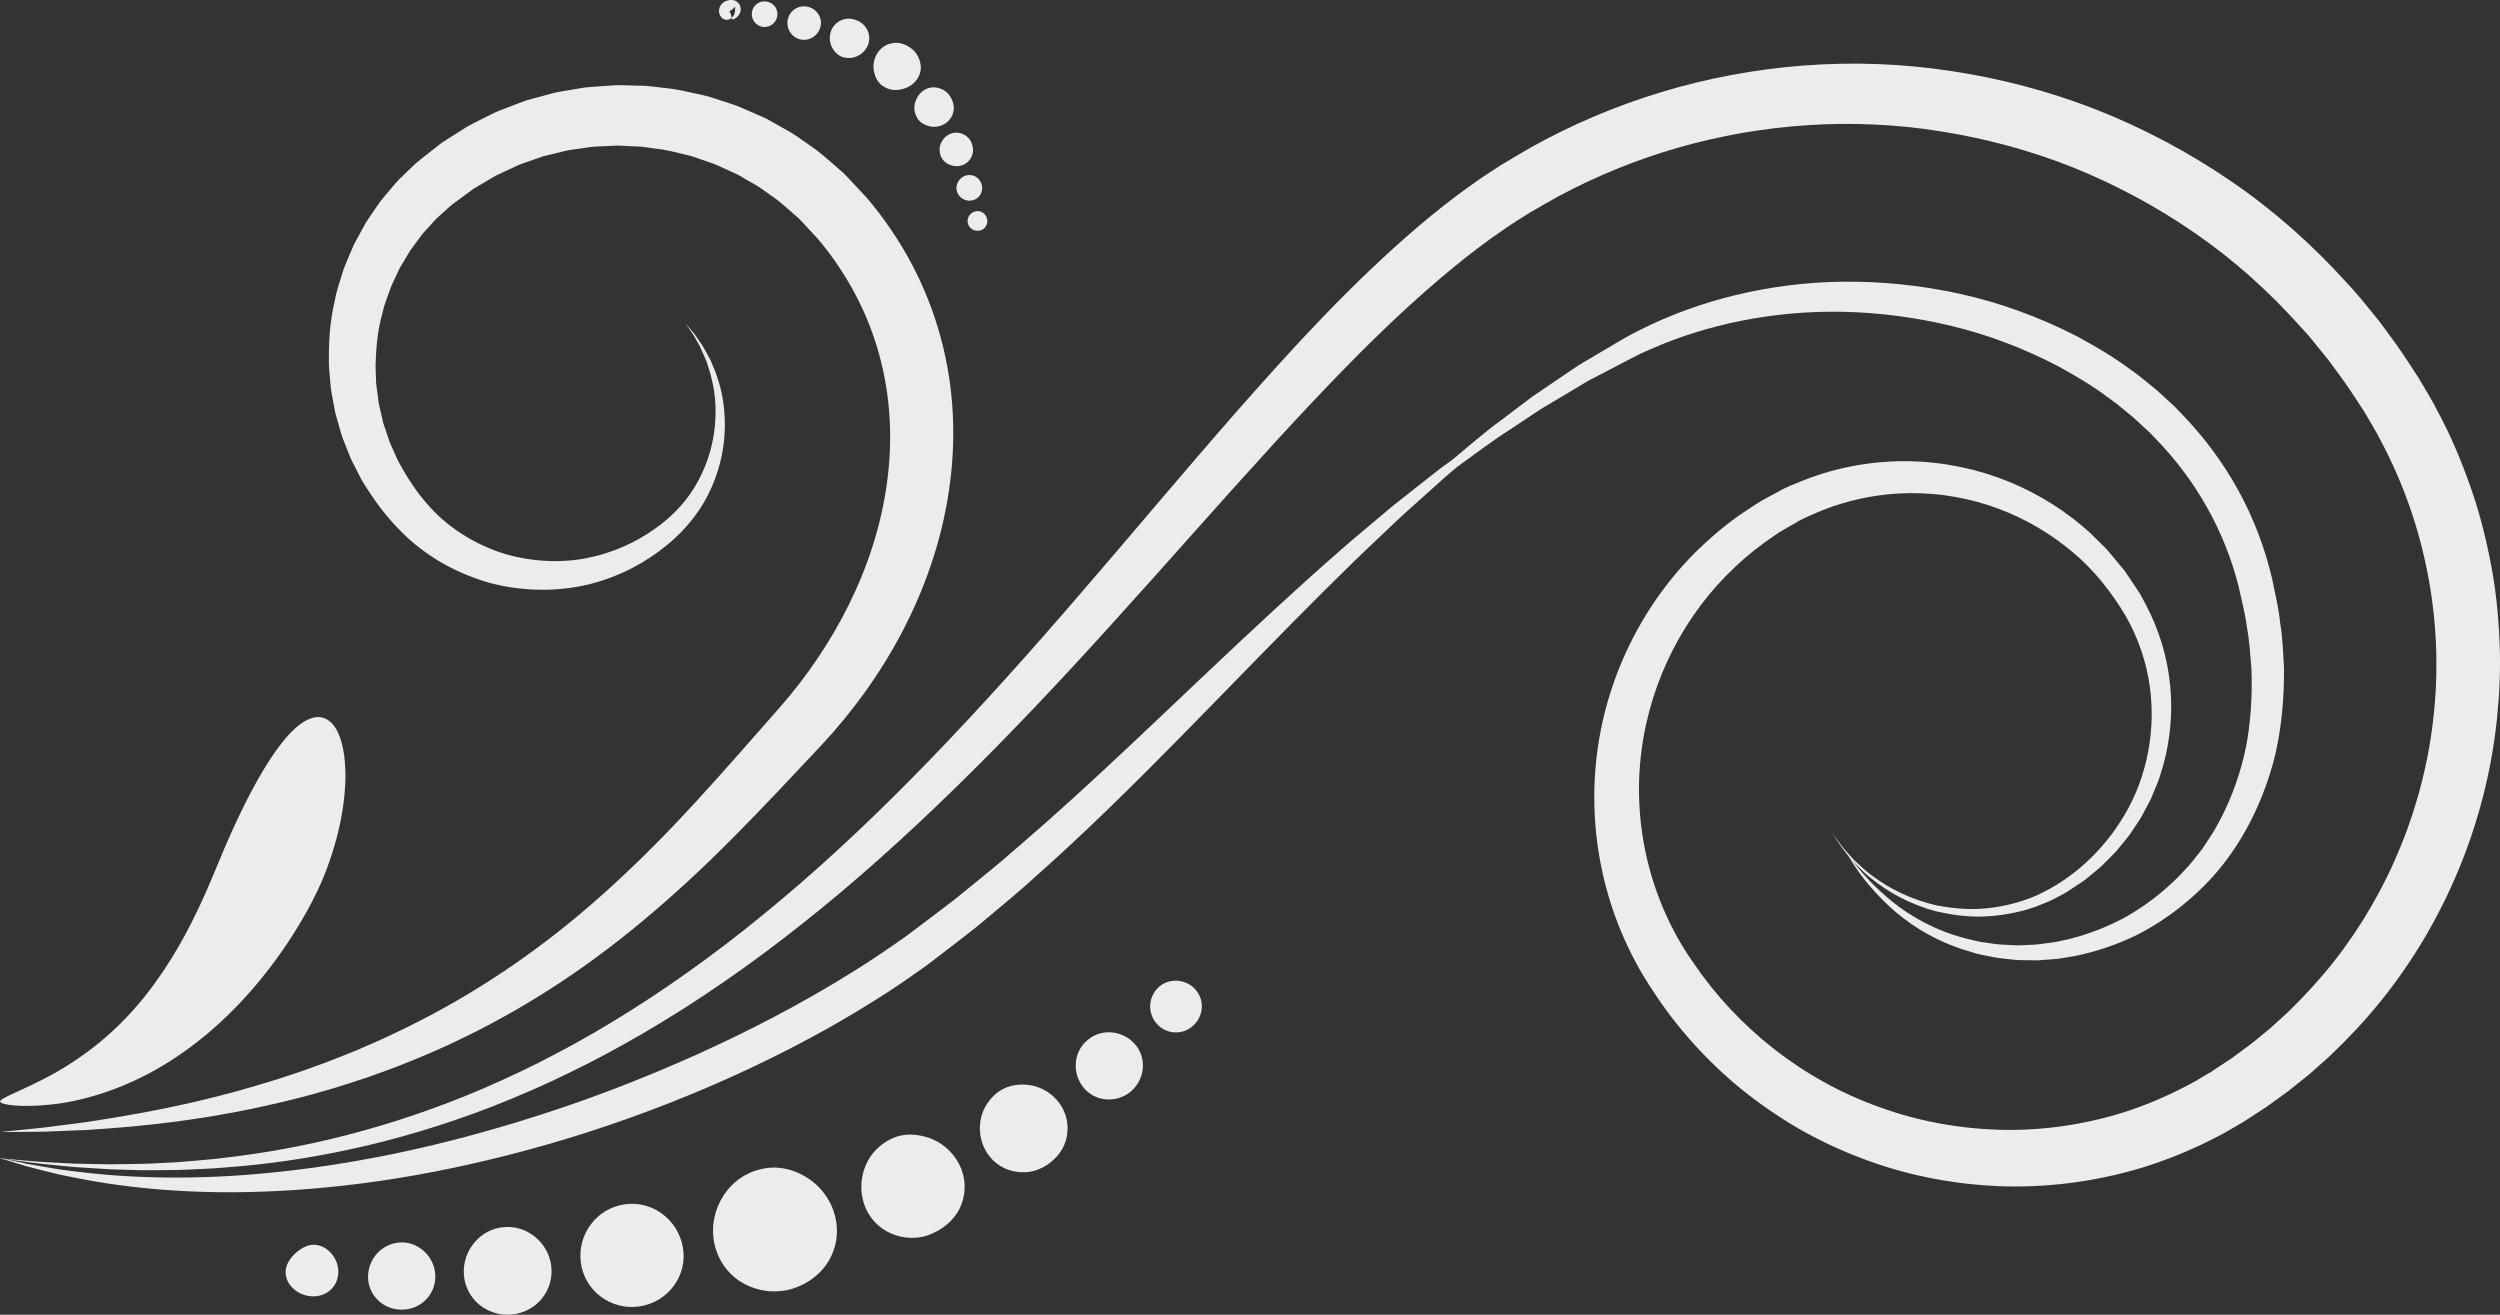
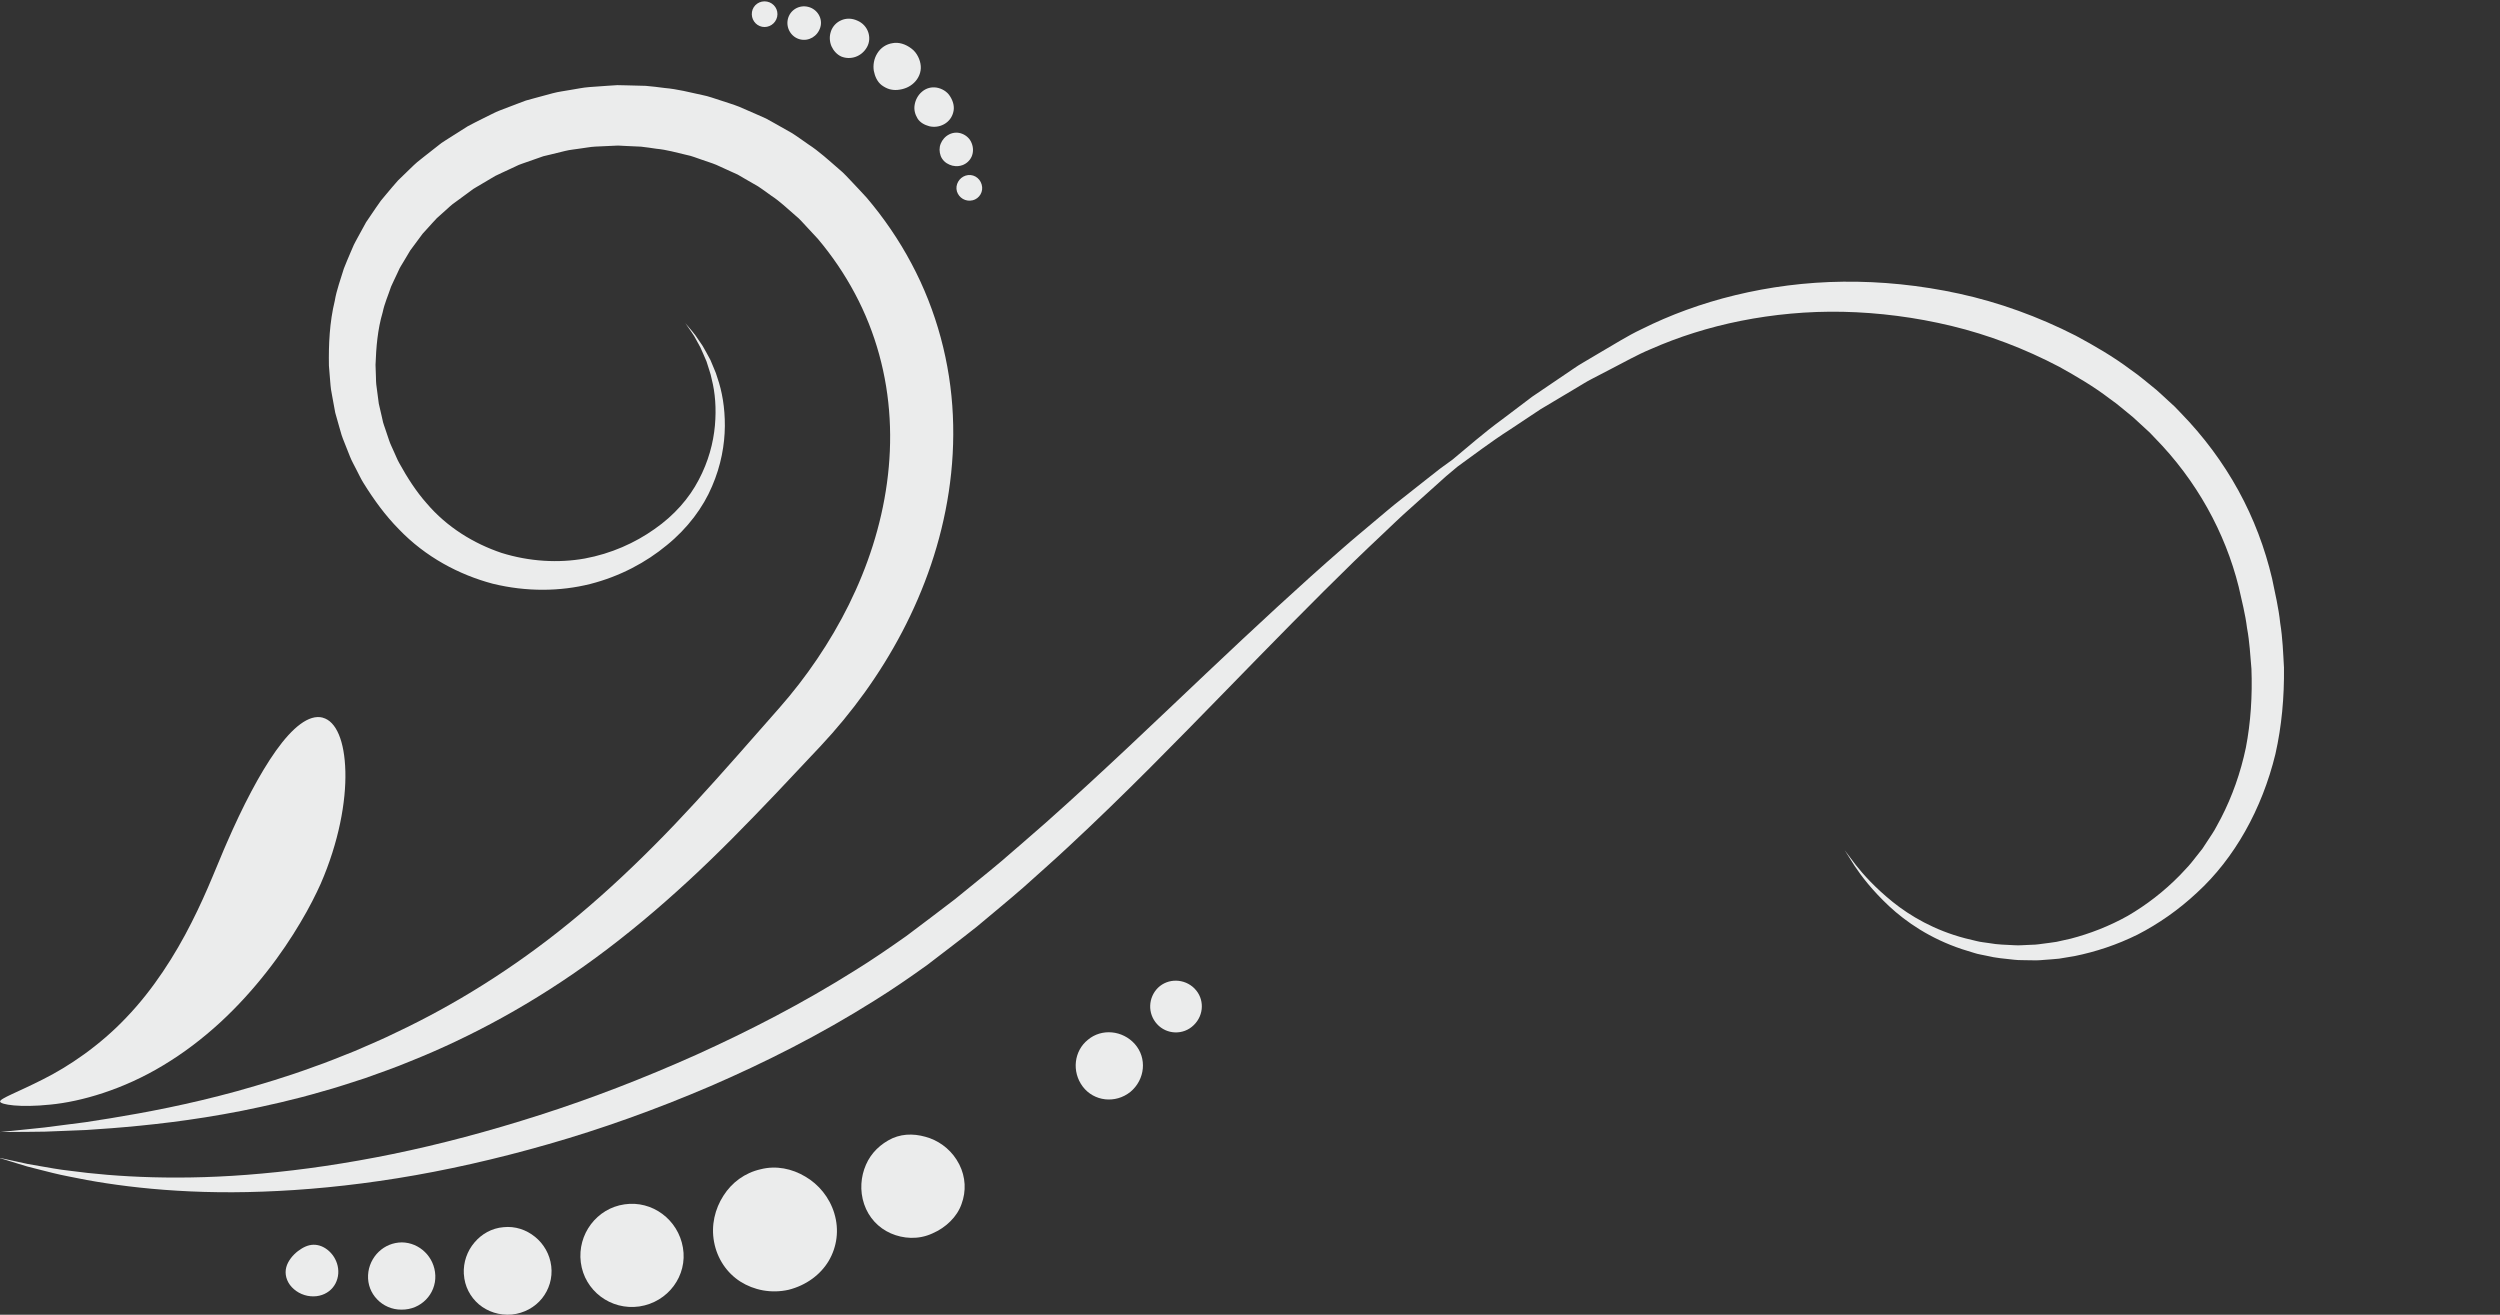
<svg xmlns="http://www.w3.org/2000/svg" xml:space="preserve" width="108.744mm" height="57.187mm" style="shape-rendering:geometricPrecision; text-rendering:geometricPrecision; image-rendering:optimizeQuality; fill-rule:evenodd; clip-rule:evenodd" viewBox="0 0 503.31 264.68">
  <rect x="0" y="0" width="503.31" height="264.68" fill="#333333" stroke="none" />
  <defs>
    <style type="text/css">  .fil0 {fill:#EBECEC}  </style>
  </defs>
  <g id="Слой_x0020_1">
-     <path class="fil0" d="M369.02 167.88c0,0 0.6,0.83 1.78,2.45 0.6,0.8 1.48,1.69 2.45,2.8 1.1,0.98 2.29,2.23 3.89,3.33 3.1,2.31 7.41,4.62 12.91,5.85 2.76,0.49 5.78,0.87 8.99,0.63 3.21,-0.24 6.58,-0.93 9.94,-2.23 6.64,-2.71 13.24,-7.97 17.92,-15.32 4.76,-7.28 7.25,-16.99 5.94,-26.95 -0.66,-4.97 -2.31,-9.97 -4.97,-14.58 -2.74,-4.57 -6.2,-9.04 -10.57,-12.68 -4.34,-3.67 -9.41,-6.7 -15,-8.78 -5.59,-2.08 -11.69,-3.2 -17.93,-3.12 -6.23,0.07 -12.58,1.35 -18.54,3.89 -1.47,0.69 -3.01,1.24 -4.39,2.13 -1.41,0.84 -2.88,1.56 -4.25,2.56 -2.78,1.87 -5.45,3.97 -7.92,6.33 -9.97,9.32 -16.97,22.55 -18.81,37.04 -1.87,14.47 1.58,30.01 10.53,42.71 8.79,12.93 21.89,23.45 37.39,28.95 7.7,2.83 15.97,4.33 24.34,4.57 8.38,0.2 16.86,-1.01 24.99,-3.57 4.06,-1.31 8.03,-2.97 11.86,-4.94 0.95,-0.52 1.92,-0.97 2.85,-1.54l2.79 -1.66 2.75 -1.83 1.38 -0.91 1.33 -0.98 2.67 -1.97 2.57 -2.11 1.28 -1.06 1.23 -1.12c0.82,-0.75 1.65,-1.48 2.46,-2.25 3.18,-3.12 6.21,-6.41 8.99,-9.94 11.1,-14.11 18.31,-31.67 20.14,-50.11 1.9,-18.42 -1.66,-37.64 -10.55,-54.45 -1.05,-2.13 -2.33,-4.13 -3.51,-6.19 -1.34,-1.99 -2.59,-4.04 -3.99,-5.99l-2.12 -2.9c-0.36,-0.48 -0.7,-0.97 -1.06,-1.44l-1.13 -1.39 -2.25 -2.78c-0.75,-0.93 -1.58,-1.78 -2.36,-2.67 -6.35,-7.07 -13.42,-13.43 -21.15,-18.73 -7.71,-5.34 -15.97,-9.76 -24.54,-13.22 -8.59,-3.42 -17.5,-5.81 -26.49,-7.24 -17.98,-2.92 -36.25,-1.55 -53.09,3.28 -8.43,2.43 -16.51,5.74 -24.09,9.81 -1.89,1.03 -3.73,2.13 -5.59,3.19 -1.81,1.13 -3.61,2.24 -5.35,3.46 -3.52,2.39 -6.91,4.98 -10.21,7.69 -13.18,10.84 -24.87,23.21 -36.06,35.39 -11.17,12.22 -21.8,24.4 -32.33,36 -20.98,23.25 -41.7,44.19 -62.79,60.81 -10.5,8.34 -21.07,15.61 -31.52,21.72 -5.22,3.05 -10.4,5.85 -15.54,8.31 -5.11,2.52 -10.2,4.67 -15.15,6.63 -19.91,7.73 -38.14,11.07 -53.01,12.22 -1.86,0.16 -3.67,0.3 -5.43,0.36 -1.76,0.07 -3.47,0.17 -5.12,0.21 -3.31,0.01 -6.4,0.11 -9.27,-0.02 -1.43,-0.04 -2.81,-0.08 -4.13,-0.12 -1.32,-0.08 -2.58,-0.16 -3.79,-0.24 -1.21,-0.08 -2.36,-0.15 -3.45,-0.22 -1.09,-0.11 -2.12,-0.21 -3.1,-0.3 -1.95,-0.21 -3.67,-0.34 -5.14,-0.54 -1.47,-0.2 -2.71,-0.37 -3.7,-0.5 -1.99,-0.27 -3,-0.41 -3,-0.41 0,0 1.02,0.09 3.02,0.27 1,0.09 2.24,0.2 3.72,0.33 1.48,0.13 3.2,0.19 5.15,0.31 0.97,0.05 2.01,0.1 3.1,0.16 1.09,0.02 2.24,0.05 3.45,0.07 1.2,0.02 2.46,0.05 3.78,0.07 1.32,-0.02 2.69,-0.04 4.11,-0.06 2.85,0.01 5.92,-0.21 9.19,-0.36 1.64,-0.11 3.32,-0.28 5.06,-0.42 1.74,-0.12 3.53,-0.34 5.36,-0.57 14.66,-1.73 32.45,-5.72 51.66,-13.99 4.78,-2.09 9.68,-4.38 14.6,-7.01 4.94,-2.58 9.91,-5.49 14.91,-8.64 10.01,-6.32 20.12,-13.75 30.17,-22.23 20.17,-16.92 39.97,-38.05 60.27,-61.66 10.19,-11.79 20.53,-24.19 31.55,-36.77 11.06,-12.54 22.71,-25.4 36.47,-37.14 3.44,-2.93 7.03,-5.76 10.82,-8.44 1.87,-1.36 3.85,-2.63 5.81,-3.89 2.01,-1.19 4,-2.42 6.04,-3.57 8.2,-4.57 16.99,-8.32 26.2,-11.11 18.39,-5.56 38.47,-7.29 58.28,-4.26 9.9,1.48 19.74,4.04 29.24,7.75 9.48,3.74 18.63,8.57 27.18,14.43 8.57,5.83 16.43,12.83 23.47,20.62 0.87,0.98 1.78,1.93 2.62,2.95l2.49 3.06 1.25 1.54c0.4,0.52 0.78,1.06 1.18,1.59l2.34 3.2c1.54,2.15 2.93,4.4 4.41,6.61 1.34,2.32 2.79,4.59 3.98,7 2.54,4.74 4.64,9.71 6.41,14.76 1.81,5.04 3.12,10.23 4.13,15.45 1.04,5.22 1.56,10.51 1.79,15.78 0.26,5.28 0.01,10.55 -0.52,15.76 -2.18,20.86 -10.48,40.65 -23.15,56.47 -3.17,3.96 -6.62,7.64 -10.25,11.11 -0.92,0.86 -1.87,1.68 -2.8,2.51l-1.4 1.25 -1.46 1.18 -2.92 2.34 -3.02 2.19 -1.51 1.09 -1.56 1.01 -3.11 2.01 -3.24 1.88c-1.07,0.63 -2.21,1.16 -3.31,1.74 -4.45,2.23 -9.06,4.08 -13.77,5.53 -9.44,2.84 -19.23,4.08 -28.83,3.7 -9.6,-0.42 -19.02,-2.3 -27.76,-5.68 -4.37,-1.67 -8.59,-3.65 -12.59,-5.96 -3.99,-2.33 -7.77,-4.94 -11.32,-7.79 -7.06,-5.75 -13.12,-12.51 -17.92,-19.9 -4.94,-7.35 -8.41,-15.68 -10.22,-24.12 -1.83,-8.46 -2.04,-17.09 -0.8,-25.32 2.5,-16.51 10.87,-31.28 22.36,-41.45 2.84,-2.58 5.9,-4.85 9.07,-6.85 1.54,-1.06 3.27,-1.87 4.91,-2.78 1.62,-0.96 3.4,-1.57 5.1,-2.29 6.91,-2.71 14.18,-3.94 21.22,-3.8 7.05,0.13 13.86,1.6 20.03,4.12 6.17,2.52 11.7,6.08 16.35,10.3 1.11,1.1 2.23,2.2 3.33,3.29 1.01,1.17 1.97,2.37 2.95,3.54l0.72 0.88 0.63 0.94c0.42,0.63 0.84,1.25 1.25,1.87 0.41,0.62 0.83,1.24 1.24,1.86 0.35,0.66 0.71,1.32 1.05,1.98 2.8,5.25 4.42,10.87 4.95,16.37 0.54,5.51 0,10.89 -1.33,15.81 -0.39,1.22 -0.7,2.44 -1.14,3.61 -0.48,1.16 -0.95,2.3 -1.42,3.43 -0.57,1.08 -1.14,2.15 -1.7,3.21 -0.56,1.06 -1.28,2.01 -1.91,2.99 -0.61,1 -1.36,1.88 -2.09,2.77 -0.72,0.89 -1.42,1.78 -2.24,2.54 -0.8,0.78 -1.54,1.6 -2.35,2.32 -0.84,0.69 -1.67,1.37 -2.49,2.05l-0.61 0.5 -0.66 0.44c-0.43,0.29 -0.87,0.58 -1.3,0.86 -0.87,0.56 -1.68,1.18 -2.6,1.61 -0.9,0.46 -1.76,0.97 -2.67,1.36 -0.91,0.37 -1.81,0.73 -2.7,1.09 -3.63,1.24 -7.22,1.81 -10.58,1.92 -3.38,0.1 -6.5,-0.41 -9.34,-1.05 -5.64,-1.51 -9.93,-4.09 -12.98,-6.57 -1.58,-1.19 -2.72,-2.51 -3.79,-3.55 -0.93,-1.17 -1.77,-2.1 -2.34,-2.93 -1.11,-1.68 -1.67,-2.53 -1.67,-2.53z" />
    <path class="fil0" d="M137.94 65.01c0,0 0.32,0.38 0.95,1.13 0.31,0.38 0.73,0.82 1.15,1.41 0.41,0.6 0.88,1.3 1.42,2.09 0.5,0.82 0.98,1.78 1.56,2.82 0.23,0.55 0.47,1.12 0.72,1.72 0.26,0.6 0.52,1.23 0.7,1.91 0.93,2.68 1.51,5.96 1.49,9.68 -0.03,3.72 -0.75,7.91 -2.58,12.14 -1.79,4.24 -4.9,8.44 -9.11,11.85 -4.15,3.44 -9.39,6.27 -15.42,7.81 -6.02,1.51 -12.83,1.61 -19.63,-0.06 -6.74,-1.79 -13.54,-5.37 -18.91,-10.99 -2.72,-2.76 -4.99,-5.88 -7.1,-9.28 -0.53,-0.84 -0.94,-1.76 -1.41,-2.65 -0.44,-0.9 -0.97,-1.78 -1.33,-2.72 -0.37,-0.95 -0.75,-1.9 -1.13,-2.85 -0.18,-0.48 -0.39,-0.95 -0.54,-1.44l-0.43 -1.49c-0.28,-1 -0.56,-2 -0.85,-3.01 -0.19,-1.03 -0.38,-2.06 -0.57,-3.1l-0.28 -1.57c-0.09,-0.52 -0.1,-1.06 -0.16,-1.59 -0.09,-1.06 -0.17,-2.13 -0.26,-3.21 -0.07,-4.29 0.12,-8.72 1.18,-13.06 0.37,-2.21 1.18,-4.32 1.83,-6.49 0.4,-1.06 0.87,-2.1 1.31,-3.16l0.68 -1.58c0.25,-0.52 0.54,-1.02 0.81,-1.53 0.56,-1.01 1.11,-2.03 1.67,-3.05 0.65,-0.96 1.31,-1.93 1.97,-2.9 0.33,-0.48 0.66,-0.97 1.01,-1.44l1.13 -1.36c0.77,-0.9 1.51,-1.82 2.31,-2.7 0.85,-0.83 1.71,-1.66 2.57,-2.49 0.44,-0.4 0.85,-0.85 1.31,-1.22l1.38 -1.1c0.93,-0.73 1.86,-1.46 2.79,-2.19l0.7 -0.55c0.24,-0.17 0.5,-0.32 0.75,-0.49l1.51 -0.96c1.01,-0.64 2.03,-1.28 3.05,-1.93 1.06,-0.58 2.15,-1.1 3.23,-1.65l1.63 -0.81c0.54,-0.27 1.09,-0.55 1.67,-0.75 1.14,-0.44 2.28,-0.87 3.43,-1.31l1.73 -0.65 1.78 -0.49c1.19,-0.32 2.39,-0.65 3.59,-0.97 1.2,-0.33 2.44,-0.46 3.67,-0.69 1.23,-0.19 2.46,-0.47 3.71,-0.56 1.25,-0.09 2.51,-0.18 3.77,-0.27 0.63,-0.04 1.26,-0.09 1.89,-0.12l1.9 0.04c1.27,0.03 2.54,0.07 3.81,0.1 1.27,0.09 2.54,0.28 3.81,0.43 2.56,0.22 5.06,0.87 7.59,1.42 1.28,0.24 2.49,0.72 3.73,1.1 1.23,0.42 2.49,0.78 3.7,1.26 1.2,0.52 2.4,1.05 3.6,1.57l1.8 0.8 1.73 0.96c1.15,0.65 2.3,1.3 3.45,1.95 1.12,0.7 2.19,1.5 3.28,2.25 2.24,1.45 4.19,3.27 6.22,5.02 1.05,0.84 1.91,1.87 2.85,2.83 0.92,0.98 1.85,1.95 2.75,2.95 3.41,4.02 6.46,8.45 8.99,13.22 5.09,9.52 7.87,20.12 8.34,30.56 0.49,10.45 -1.22,20.7 -4.4,30.1 -3.19,9.42 -7.84,18.04 -13.34,25.7 -2.76,3.83 -5.73,7.43 -8.87,10.78 -2.99,3.18 -5.95,6.32 -8.88,9.43 -5.91,6.21 -11.8,12.25 -17.86,17.82 -6.05,5.58 -12.21,10.73 -18.46,15.32 -12.51,9.2 -25.35,16.09 -37.54,20.95 -3.03,1.27 -6.06,2.3 -8.99,3.36 -2.97,0.95 -5.84,1.93 -8.68,2.69 -5.65,1.66 -11.07,2.85 -16.13,3.88 -10.15,2 -18.99,2.93 -26.21,3.5 -1.8,0.13 -3.51,0.25 -5.11,0.36 -1.6,0.07 -3.1,0.13 -4.49,0.18 -1.39,0.05 -2.67,0.1 -3.84,0.15 -1.17,0.01 -2.24,0.03 -3.19,0.04 -3.8,0.02 -5.79,0.04 -5.79,0.04 0,0 1.99,-0.2 5.76,-0.59 0.94,-0.1 2,-0.21 3.16,-0.33 1.16,-0.15 2.43,-0.31 3.8,-0.49 1.38,-0.18 2.85,-0.37 4.43,-0.57 1.57,-0.25 3.25,-0.51 5.03,-0.79 7.09,-1.16 15.73,-2.78 25.52,-5.47 4.88,-1.38 10.08,-2.91 15.45,-4.9 2.71,-0.92 5.43,-2.07 8.23,-3.17 2.77,-1.21 5.63,-2.39 8.46,-3.8 11.44,-5.41 23.28,-12.67 34.75,-22.02 5.74,-4.68 11.39,-9.86 16.98,-15.48 5.6,-5.6 11.09,-11.69 16.7,-18.03 2.81,-3.2 5.66,-6.43 8.54,-9.7 2.73,-3.1 5.29,-6.4 7.64,-9.88 4.71,-6.95 8.61,-14.64 11.21,-22.84 2.6,-8.19 3.89,-16.91 3.39,-25.6 -0.49,-8.68 -2.8,-17.31 -6.99,-25.15 -2.08,-3.92 -4.59,-7.6 -7.44,-10.99l-2.21 -2.38c-0.75,-0.77 -1.42,-1.63 -2.27,-2.29 -1.63,-1.4 -3.16,-2.9 -4.95,-4.06 -0.87,-0.61 -1.71,-1.27 -2.6,-1.84 -0.92,-0.53 -1.84,-1.06 -2.76,-1.59l-1.37 -0.8 -1.44 -0.65c-0.96,-0.44 -1.92,-0.88 -2.87,-1.31 -0.97,-0.4 -1.98,-0.69 -2.97,-1.05 -1,-0.32 -1.96,-0.75 -2.99,-0.94 -2.03,-0.47 -4.04,-1.06 -6.11,-1.25 -1.03,-0.13 -2.05,-0.33 -3.08,-0.42 -1.03,-0.05 -2.06,-0.09 -3.09,-0.14l-1.54 -0.08c-0.51,0.01 -1.03,0.05 -1.54,0.07 -1.02,0.05 -2.05,0.09 -3.06,0.14 -1.02,0.05 -2.02,0.27 -3.03,0.39 -1,0.17 -2.02,0.23 -3,0.48 -0.98,0.24 -1.96,0.48 -2.94,0.72l-1.47 0.35 -1.42 0.5c-0.95,0.33 -1.89,0.66 -2.83,0.99 -0.48,0.14 -0.93,0.36 -1.38,0.58l-1.35 0.63c-0.9,0.43 -1.81,0.82 -2.69,1.26 -0.85,0.51 -1.7,1.01 -2.55,1.51l-1.27 0.75c-0.21,0.13 -0.43,0.24 -0.63,0.38l-0.59 0.44c-0.79,0.58 -1.58,1.16 -2.37,1.74l-1.18 0.86c-0.39,0.29 -0.71,0.63 -1.07,0.94 -0.71,0.63 -1.41,1.26 -2.11,1.89 -0.65,0.67 -1.26,1.39 -1.9,2.08l-0.95 1.04c-0.29,0.36 -0.55,0.75 -0.83,1.12 -0.56,0.75 -1.11,1.49 -1.66,2.24 -0.48,0.8 -0.95,1.59 -1.42,2.38 -0.23,0.4 -0.49,0.78 -0.71,1.19l-0.58 1.25c-0.38,0.83 -0.8,1.65 -1.16,2.48 -0.57,1.73 -1.33,3.4 -1.69,5.17 -1.03,3.47 -1.31,7.06 -1.44,10.58 0.03,0.88 0.06,1.76 0.09,2.63 0.02,0.44 0,0.88 0.06,1.31l0.17 1.29c0.11,0.86 0.23,1.72 0.34,2.58 0.19,0.84 0.39,1.68 0.58,2.51l0.28 1.25c0.11,0.41 0.27,0.81 0.4,1.21 0.27,0.81 0.54,1.61 0.81,2.41 0.26,0.81 0.67,1.55 0.99,2.32 0.36,0.76 0.65,1.55 1.06,2.27 1.6,2.9 3.41,5.73 5.51,8.09 4.11,4.84 9.51,8.11 15.08,9.99 5.62,1.75 11.44,2.08 16.75,1.13 5.31,-0.98 10.1,-3.13 14.05,-5.93 3.96,-2.75 6.98,-6.21 8.9,-9.91 1.96,-3.69 2.95,-7.48 3.26,-10.94 0.31,-3.47 0.04,-6.63 -0.63,-9.26 -0.12,-0.67 -0.31,-1.3 -0.51,-1.9 -0.19,-0.6 -0.37,-1.18 -0.55,-1.73 -0.47,-1.05 -0.85,-2.04 -1.26,-2.88 -0.46,-0.83 -0.86,-1.55 -1.2,-2.18 -0.37,-0.62 -0.74,-1.09 -1.01,-1.5 -0.55,-0.8 -0.83,-1.21 -0.83,-1.21z" />
    <path class="fil0" d="M0 233.16c0,0 1.22,0.38 3.54,1.09 0.58,0.18 1.23,0.38 1.95,0.59 0.72,0.2 1.52,0.39 2.38,0.61 1.72,0.43 3.71,0.97 5.98,1.4 9.04,1.91 22.46,3.68 39.09,3.05 8.31,-0.29 17.39,-1.14 27.05,-2.69 9.66,-1.55 19.88,-3.84 30.46,-6.88 10.58,-3.03 21.49,-6.92 32.52,-11.64 11.01,-4.76 22.14,-10.37 32.97,-17.18 3.69,-2.29 7.25,-4.74 10.73,-7.24 3.38,-2.59 6.74,-5.13 10,-7.72 3.18,-2.68 6.38,-5.28 9.43,-7.95 3.01,-2.71 6.03,-5.36 8.91,-8.05 11.57,-10.74 21.92,-21.4 31.46,-31.17 9.53,-9.78 18.25,-18.69 26.13,-26.36 1.96,-1.93 3.91,-3.72 5.77,-5.5 1.87,-1.75 3.62,-3.49 5.4,-5.04 1.76,-1.58 3.44,-3.09 5.05,-4.53 0.8,-0.72 1.59,-1.42 2.35,-2.11 0.78,-0.66 1.55,-1.3 2.29,-1.92 3.16,-2.26 6.58,-4.91 10.55,-7.45 1.96,-1.3 4.01,-2.67 6.14,-4.08 2.19,-1.31 4.46,-2.66 6.81,-4.06 1.19,-0.68 2.34,-1.46 3.6,-2.09 1.25,-0.65 2.52,-1.31 3.81,-1.98 2.58,-1.31 5.2,-2.83 7.98,-3.98 5.53,-2.44 11.62,-4.39 18.13,-5.69 6.5,-1.29 13.43,-1.97 20.58,-1.82 7.15,0.16 14.52,1.08 21.88,2.86 7.37,1.78 14.68,4.56 21.67,8.23 3.45,1.92 6.9,3.94 10.09,6.38 1.66,1.14 3.15,2.49 4.73,3.75l2.23 2.05 1.12 1.03 1.05 1.1c8.38,8.54 14.14,19.01 16.87,29.95 0.62,2.78 1.34,5.53 1.68,8.3 0.52,2.75 0.65,5.51 0.89,8.23 0.2,5.44 -0.14,10.77 -1.12,15.86 -1.06,5.06 -2.76,9.84 -5,14.18 -0.61,1.06 -1.11,2.18 -1.78,3.17 -0.66,1.01 -1.32,2.01 -1.97,3 -0.74,0.93 -1.47,1.85 -2.19,2.77 -0.72,0.92 -1.58,1.71 -2.34,2.57 -3.22,3.29 -6.79,6.02 -10.5,8.18 -3.75,2.1 -7.64,3.59 -11.47,4.59 -0.97,0.22 -1.92,0.43 -2.87,0.64 -0.95,0.16 -1.9,0.26 -2.84,0.39 -0.47,0.05 -0.93,0.15 -1.4,0.17 -0.47,0.02 -0.93,0.04 -1.39,0.06 -0.92,0.02 -1.83,0.13 -2.72,0.07 -1.79,-0.09 -3.54,-0.12 -5.21,-0.43 -0.83,-0.14 -1.68,-0.19 -2.47,-0.4 -0.8,-0.19 -1.59,-0.38 -2.36,-0.57 -6.17,-1.61 -11.06,-4.48 -14.59,-7.32 -3.54,-2.86 -5.93,-5.53 -7.42,-7.43 -1.46,-1.94 -2.23,-2.95 -2.23,-2.95 0,0 0.68,1.08 1.98,3.13 1.34,2.02 3.53,4.91 6.94,8.1 3.4,3.17 8.26,6.52 14.66,8.65 0.8,0.25 1.62,0.5 2.45,0.76 0.83,0.28 1.71,0.39 2.59,0.59 1.76,0.44 3.61,0.58 5.52,0.79 0.96,0.11 1.93,0.06 2.92,0.1 0.49,0.01 0.99,0.01 1.49,0.02 0.5,0.01 1,-0.06 1.51,-0.09 1.01,-0.08 2.04,-0.14 3.08,-0.25 1.03,-0.17 2.07,-0.34 3.13,-0.52 4.19,-0.85 8.5,-2.25 12.71,-4.34 4.17,-2.15 8.23,-4.96 11.94,-8.44 7.52,-6.88 13.08,-16.79 15.78,-27.91 1.26,-5.58 1.79,-11.43 1.72,-17.39 -0.17,-2.96 -0.27,-5.98 -0.76,-8.96 -0.31,-3.02 -1.02,-5.98 -1.64,-8.99 -1.42,-6.03 -3.67,-12.05 -6.77,-17.69 -3.1,-5.65 -7.03,-10.94 -11.64,-15.66l-1.16 -1.21 -1.23 -1.13c-0.82,-0.75 -1.63,-1.52 -2.46,-2.25 -1.73,-1.38 -3.39,-2.85 -5.2,-4.08 -3.51,-2.64 -7.27,-4.81 -11.04,-6.84 -7.62,-3.89 -15.54,-6.73 -23.45,-8.46 -7.92,-1.73 -15.79,-2.5 -23.38,-2.42 -7.6,0.08 -14.91,1.06 -21.73,2.71 -6.83,1.65 -13.17,4 -18.87,6.85 -2.9,1.37 -5.45,3.03 -8.03,4.51 -1.28,0.75 -2.54,1.5 -3.77,2.23 -1.25,0.71 -2.38,1.57 -3.55,2.33 -2.3,1.56 -4.53,3.06 -6.67,4.52 -2.06,1.56 -4.05,3.06 -5.95,4.5 -3.85,2.81 -7.11,5.71 -10.12,8.19 -0.79,0.57 -1.6,1.17 -2.44,1.77 -0.81,0.64 -1.65,1.29 -2.5,1.96 -1.7,1.34 -3.49,2.75 -5.36,4.23 -1.89,1.45 -3.75,3.09 -5.73,4.73 -1.96,1.67 -4.04,3.36 -6.11,5.19 -8.35,7.26 -17.54,15.79 -27.47,25.18 -9.93,9.39 -20.59,19.66 -32.23,30 -2.91,2.59 -5.92,5.12 -8.93,7.75 -3.04,2.57 -6.2,5.06 -9.35,7.65 -3.21,2.49 -6.51,4.93 -9.81,7.43 -3.36,2.37 -6.78,4.73 -10.36,6.94 -10.46,6.58 -21.25,12.14 -31.91,16.96 -10.68,4.78 -21.25,8.85 -31.51,12.13 -10.26,3.29 -20.17,5.92 -29.57,7.85 -9.4,1.93 -18.26,3.21 -26.39,3.94 -16.28,1.51 -29.59,0.67 -38.67,-0.56 -2.28,-0.25 -4.29,-0.64 -6.03,-0.94 -0.87,-0.15 -1.68,-0.3 -2.41,-0.42 -0.73,-0.16 -1.39,-0.3 -1.98,-0.43 -2.37,-0.52 -3.62,-0.79 -3.62,-0.79z" />
    <path class="fil0" d="M64.95 144.48c2.75,0.7 4.43,4.73 4.58,10.81 0.16,6.07 -1.31,14.23 -4.97,22.64 -0.94,2.09 -2.28,4.79 -4.1,7.83 -1.8,3.04 -4.05,6.44 -6.76,9.88 -2.7,3.45 -5.85,6.96 -9.37,10.2 -3.52,3.24 -7.41,6.2 -11.45,8.62 -8.07,4.9 -16.58,7.33 -22.74,7.92 -6.19,0.65 -10.04,-0.01 -10.12,-0.6 -0.1,-0.62 3.54,-1.89 8.62,-4.48 5.1,-2.54 11.43,-6.78 16.78,-12.44 5.41,-5.62 9.84,-12.58 13.12,-19.09 1.65,-3.24 3.04,-6.38 4.2,-9.15 1.19,-2.76 2.13,-5.18 2.94,-6.98 3.16,-7.27 6.56,-13.84 9.88,-18.51 3.32,-4.66 6.63,-7.37 9.4,-6.66z" />
    <path class="fil0" d="M167.98 244.32c0.99,3.29 0.53,6.68 -1.14,9.53 -1.67,2.79 -4.53,4.91 -8.06,5.81 -3.53,0.8 -7.02,0.07 -9.73,-1.65 -2.72,-1.74 -4.66,-4.6 -5.29,-7.97 -0.63,-3.39 0.18,-6.66 1.88,-9.31 1.69,-2.67 4.31,-4.61 7.49,-5.33 3.13,-0.8 6.32,-0.13 9.01,1.48 2.65,1.55 4.85,4.14 5.84,7.43z" />
    <path class="fil0" d="M193.12 234.41c1.3,2.56 1.42,5.41 0.46,7.99 -0.46,1.31 -1.23,2.47 -2.24,3.47 -1,1.01 -2.24,1.85 -3.65,2.46 -2.82,1.29 -5.87,1.06 -8.36,-0.03 -2.49,-1.1 -4.44,-3.16 -5.36,-5.88 -0.92,-2.72 -0.67,-5.56 0.37,-7.94 1.04,-2.39 2.94,-4.21 5.34,-5.33 1.22,-0.53 2.49,-0.76 3.77,-0.73 1.28,0.02 2.57,0.31 3.77,0.73 2.4,0.89 4.6,2.69 5.89,5.25z" />
-     <path class="fil0" d="M213.33 222.16c1.42,1.99 1.88,4.37 1.44,6.65 -0.41,2.31 -1.88,4.34 -4.03,5.75 -1.09,0.69 -2.24,1.16 -3.42,1.35 -1.2,0.17 -2.39,0.11 -3.52,-0.17 -2.25,-0.55 -4.19,-1.99 -5.38,-4.12 -1.18,-2.13 -1.41,-4.55 -0.89,-6.69 0.27,-1.07 0.72,-2.08 1.36,-2.96 0.63,-0.89 1.41,-1.72 2.38,-2.34 1.93,-1.27 4.27,-1.49 6.41,-1.11 2.16,0.42 4.24,1.66 5.65,3.65z" />
    <path class="fil0" d="M228.48 210.2c2.47,2.8 2.08,7.11 -0.89,9.61 -3.03,2.44 -7.37,1.92 -9.61,-1.06 -2.25,-3 -1.76,-7.18 1.04,-9.42 2.75,-2.32 6.98,-1.93 9.46,0.87z" />
    <path class="fil0" d="M240.48 199.01c2.03,2.03 1.96,5.34 -0.15,7.37 -2.09,2.06 -5.46,1.92 -7.39,-0.21 -1.94,-2.13 -1.8,-5.34 0.2,-7.32 2.02,-1.95 5.31,-1.88 7.34,0.15z" />
    <path class="fil0" d="M116.93 254.15c0.73,5.7 6.01,9.69 11.78,8.87 5.8,-0.86 9.75,-6.21 8.78,-11.85 -0.97,-5.67 -6.2,-9.53 -11.75,-8.71 -5.59,0.79 -9.53,6.01 -8.81,11.69z" />
    <path class="fil0" d="M93.39 256.52c0.14,2.44 1.27,4.58 3.03,6.08 1.75,1.47 4.1,2.26 6.61,2.05 2.49,-0.26 4.65,-1.47 6.08,-3.24 1.43,-1.78 2.16,-4.09 1.87,-6.51 -0.29,-2.42 -1.53,-4.5 -3.27,-5.9 -1.75,-1.42 -3.98,-2.19 -6.35,-1.94 -2.35,0.19 -4.4,1.37 -5.84,3.08 -1.44,1.69 -2.28,3.95 -2.14,6.39z" />
    <path class="fil0" d="M74.1 256.72c-0.09,1.87 0.59,3.59 1.82,4.86 1.22,1.28 2.98,2.1 4.92,2.08 3.92,0.04 6.94,-3.14 6.8,-6.87 -0.14,-3.74 -3.18,-6.63 -6.74,-6.67 -1.8,0.02 -3.42,0.71 -4.65,1.89 -1.23,1.18 -2.06,2.84 -2.15,4.71z" />
    <path class="fil0" d="M58.01 254.16c-0.67,1.27 -0.7,2.69 0.05,4.04 0.72,1.29 2.19,2.36 3.87,2.68 1.68,0.32 3.21,-0.09 4.3,-0.93 1.1,-0.83 1.76,-2.11 1.87,-3.54 0.19,-2.88 -1.92,-5.3 -4.15,-5.74 -1.14,-0.22 -2.17,0.06 -3.2,0.68 -0.98,0.59 -2.07,1.54 -2.74,2.81z" />
    <path class="fil0" d="M184.01 16.67c-0.96,0.92 -2.13,1.32 -3.32,1.43 -0.59,0.05 -1.16,-0.01 -1.69,-0.17 -0.53,-0.17 -1.01,-0.43 -1.48,-0.77 -0.91,-0.69 -1.38,-1.79 -1.6,-2.9 -0.18,-1.14 0.01,-2.43 0.71,-3.54 0.69,-1.12 1.78,-1.83 3.04,-2.03 1.28,-0.25 2.64,0.18 3.82,1.08 0.59,0.43 1.03,1.01 1.34,1.63 0.31,0.61 0.49,1.25 0.54,1.87 0.11,1.24 -0.42,2.51 -1.36,3.4z" />
    <path class="fil0" d="M190.06 25.01c-0.96,0.53 -2.04,0.63 -2.98,0.4 -0.92,-0.25 -1.84,-0.72 -2.36,-1.56 -0.51,-0.85 -0.75,-1.76 -0.58,-2.75 0.16,-0.97 0.65,-1.95 1.49,-2.65 0.84,-0.71 1.87,-0.98 2.91,-0.82 1.02,0.17 2.11,0.74 2.74,1.77 0.64,1.01 0.92,2.14 0.64,3.18 -0.25,1.03 -0.9,1.9 -1.86,2.43z" />
    <path class="fil0" d="M193.71 33.26c-0.88,0.31 -1.79,0.23 -2.56,-0.11 -0.79,-0.33 -1.44,-0.93 -1.76,-1.75 -0.3,-0.83 -0.32,-1.67 -0.01,-2.46 0.31,-0.78 0.91,-1.49 1.74,-1.9 0.83,-0.41 1.76,-0.44 2.58,-0.11 0.82,0.32 1.58,0.98 1.92,1.9 0.37,0.91 0.34,1.88 0,2.68 -0.36,0.81 -1.04,1.45 -1.92,1.76z" />
    <path class="fil0" d="M195.81 40.32c-1.39,0.35 -2.76,-0.48 -3.16,-1.79 -0.38,-1.32 0.42,-2.75 1.76,-3.18 1.38,-0.44 2.81,0.36 3.22,1.78 0.43,1.42 -0.44,2.86 -1.82,3.2z" />
-     <path class="fil0" d="M197.19 46.43c-1.08,0.21 -2.13,-0.47 -2.35,-1.53 -0.23,-1.05 0.47,-2.11 1.53,-2.35 1.08,-0.25 2.12,0.44 2.36,1.53 0.23,1.09 -0.45,2.15 -1.53,2.36z" />
    <path class="fil0" d="M167.3 6.28c-0.37,1.03 -0.29,2.11 0.09,3.02 0.4,0.88 1.07,1.66 1.98,2.08 1.85,0.75 4.07,0.05 5.16,-1.87 1.08,-1.88 0.26,-4.46 -1.95,-5.37 -1.08,-0.49 -2.23,-0.5 -3.2,-0.07 -0.97,0.41 -1.72,1.19 -2.09,2.22z" />
    <path class="fil0" d="M158.61 3.86c-0.41,1.82 0.7,3.62 2.45,4.06 1.76,0.44 3.53,-0.61 4.08,-2.39 0.56,-1.78 -0.57,-3.69 -2.43,-4.15 -1.86,-0.47 -3.69,0.67 -4.1,2.48z" />
    <path class="fil0" d="M151.39 2.39c-0.23,1.41 0.68,2.73 2.04,3 1.36,0.27 2.72,-0.62 3.03,-2.01 0.31,-1.39 -0.6,-2.78 -2.03,-3.06 -1.44,-0.28 -2.81,0.66 -3.04,2.07z" />
-     <path class="fil0" d="M147.7 3.13c0.28,-0.48 0.31,-1.02 0.29,-1.47 0,-0.11 -0.01,-0.21 0.01,-0.29 0.01,-0.02 0,-0.04 0.01,-0.06l0.02 -0.02 -0.15 0.16c-0.27,0.26 -0.4,0.43 -0.64,0.58 -0.09,0.07 -0.15,0.12 -0.25,0.16 -0.09,0.04 -0.1,0.05 -0.17,0.05 -0.04,0.01 0.01,-0.02 0.12,0.15 0.09,0.15 0.18,0.39 0.27,0.73 0.04,0.21 0.08,0.39 0.11,0.55 0.02,0.1 0.03,0.19 0.05,0.28l-0 0c0.17,-0.02 0.71,-0.22 1.04,-0.55 0.36,-0.33 0.64,-0.8 0.7,-1.34 0.06,-0.54 -0.1,-1.06 -0.46,-1.46 -0.38,-0.38 -0.84,-0.68 -1.76,-0.59 -0.16,0.03 -0.25,0.04 -0.46,0.1 -0.1,0.03 -0.16,0.05 -0.31,0.11 -0.16,0.08 -0.21,0.09 -0.45,0.25 -0.1,0.07 -0.2,0.15 -0.28,0.23 -0.09,0.08 -0.25,0.27 -0.34,0.43 -0.2,0.3 -0.32,0.77 -0.3,1.19 0.02,0.28 0.13,0.64 0.22,0.79 0.08,0.14 0.18,0.29 0.26,0.38 0.29,0.3 0.51,0.39 0.68,0.44 0.18,0.06 0.34,0.06 0.49,0.06 0.58,-0.05 1.01,-0.39 1.28,-0.86z" />
  </g>
</svg>